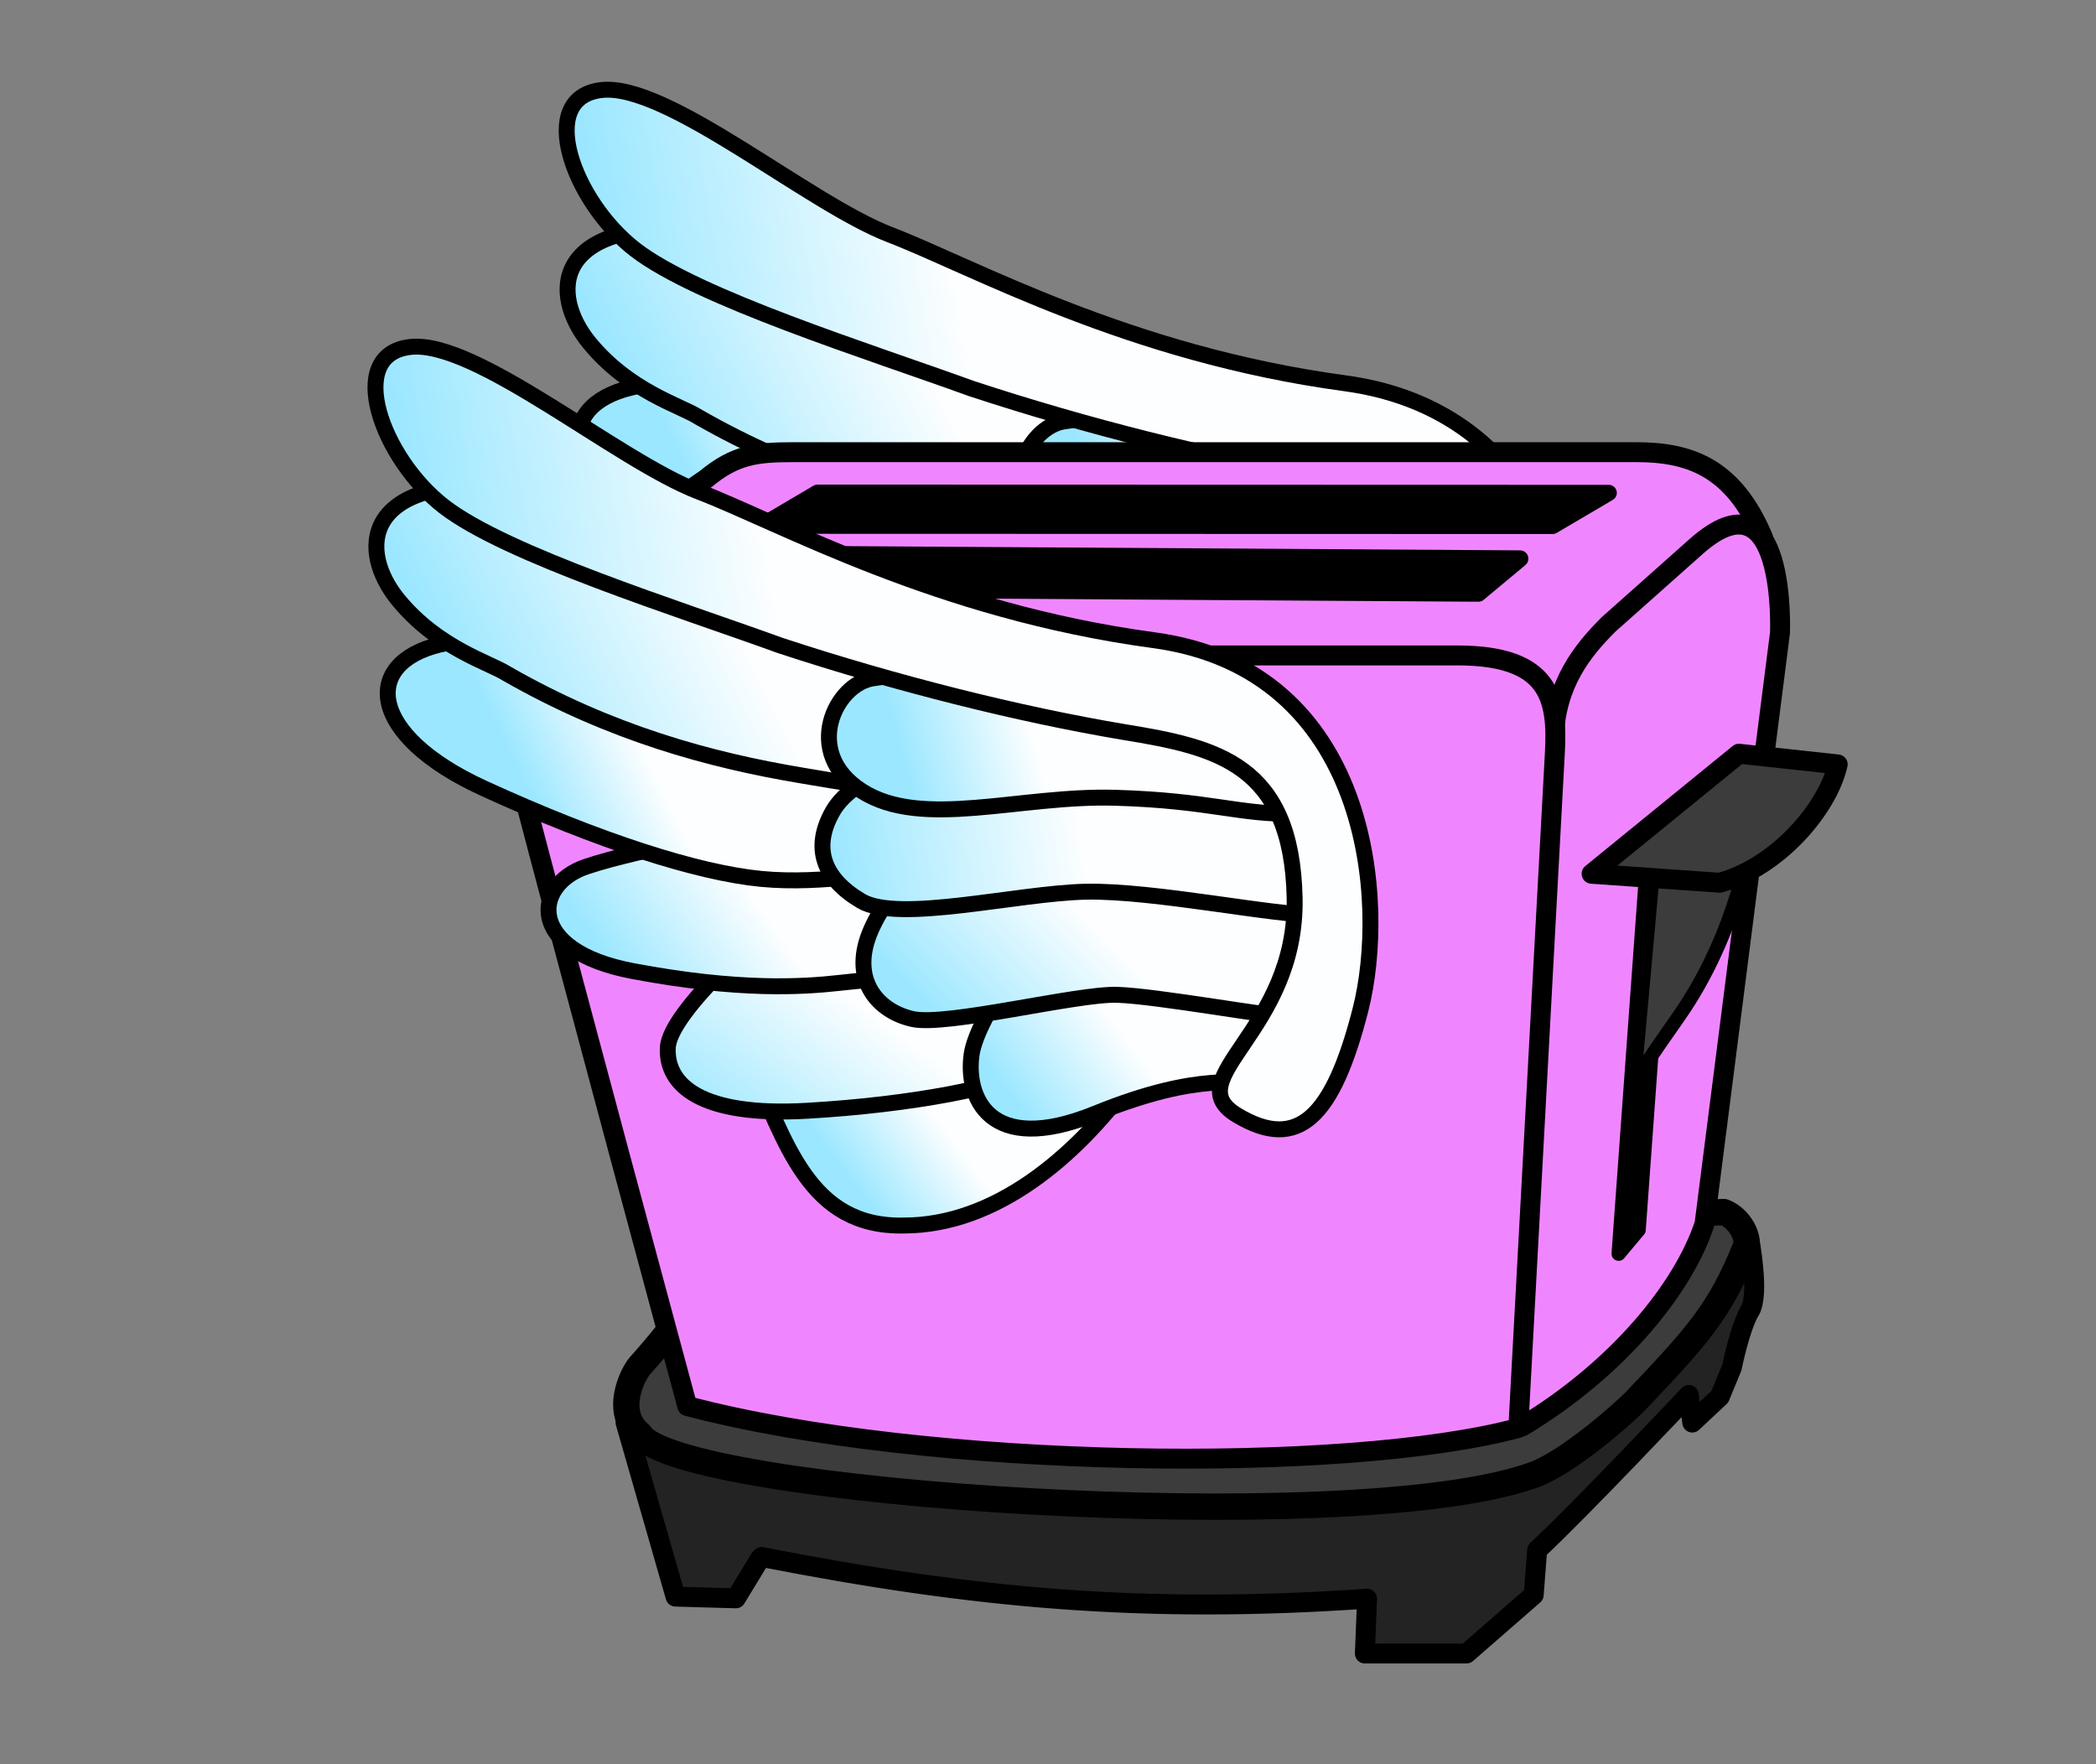
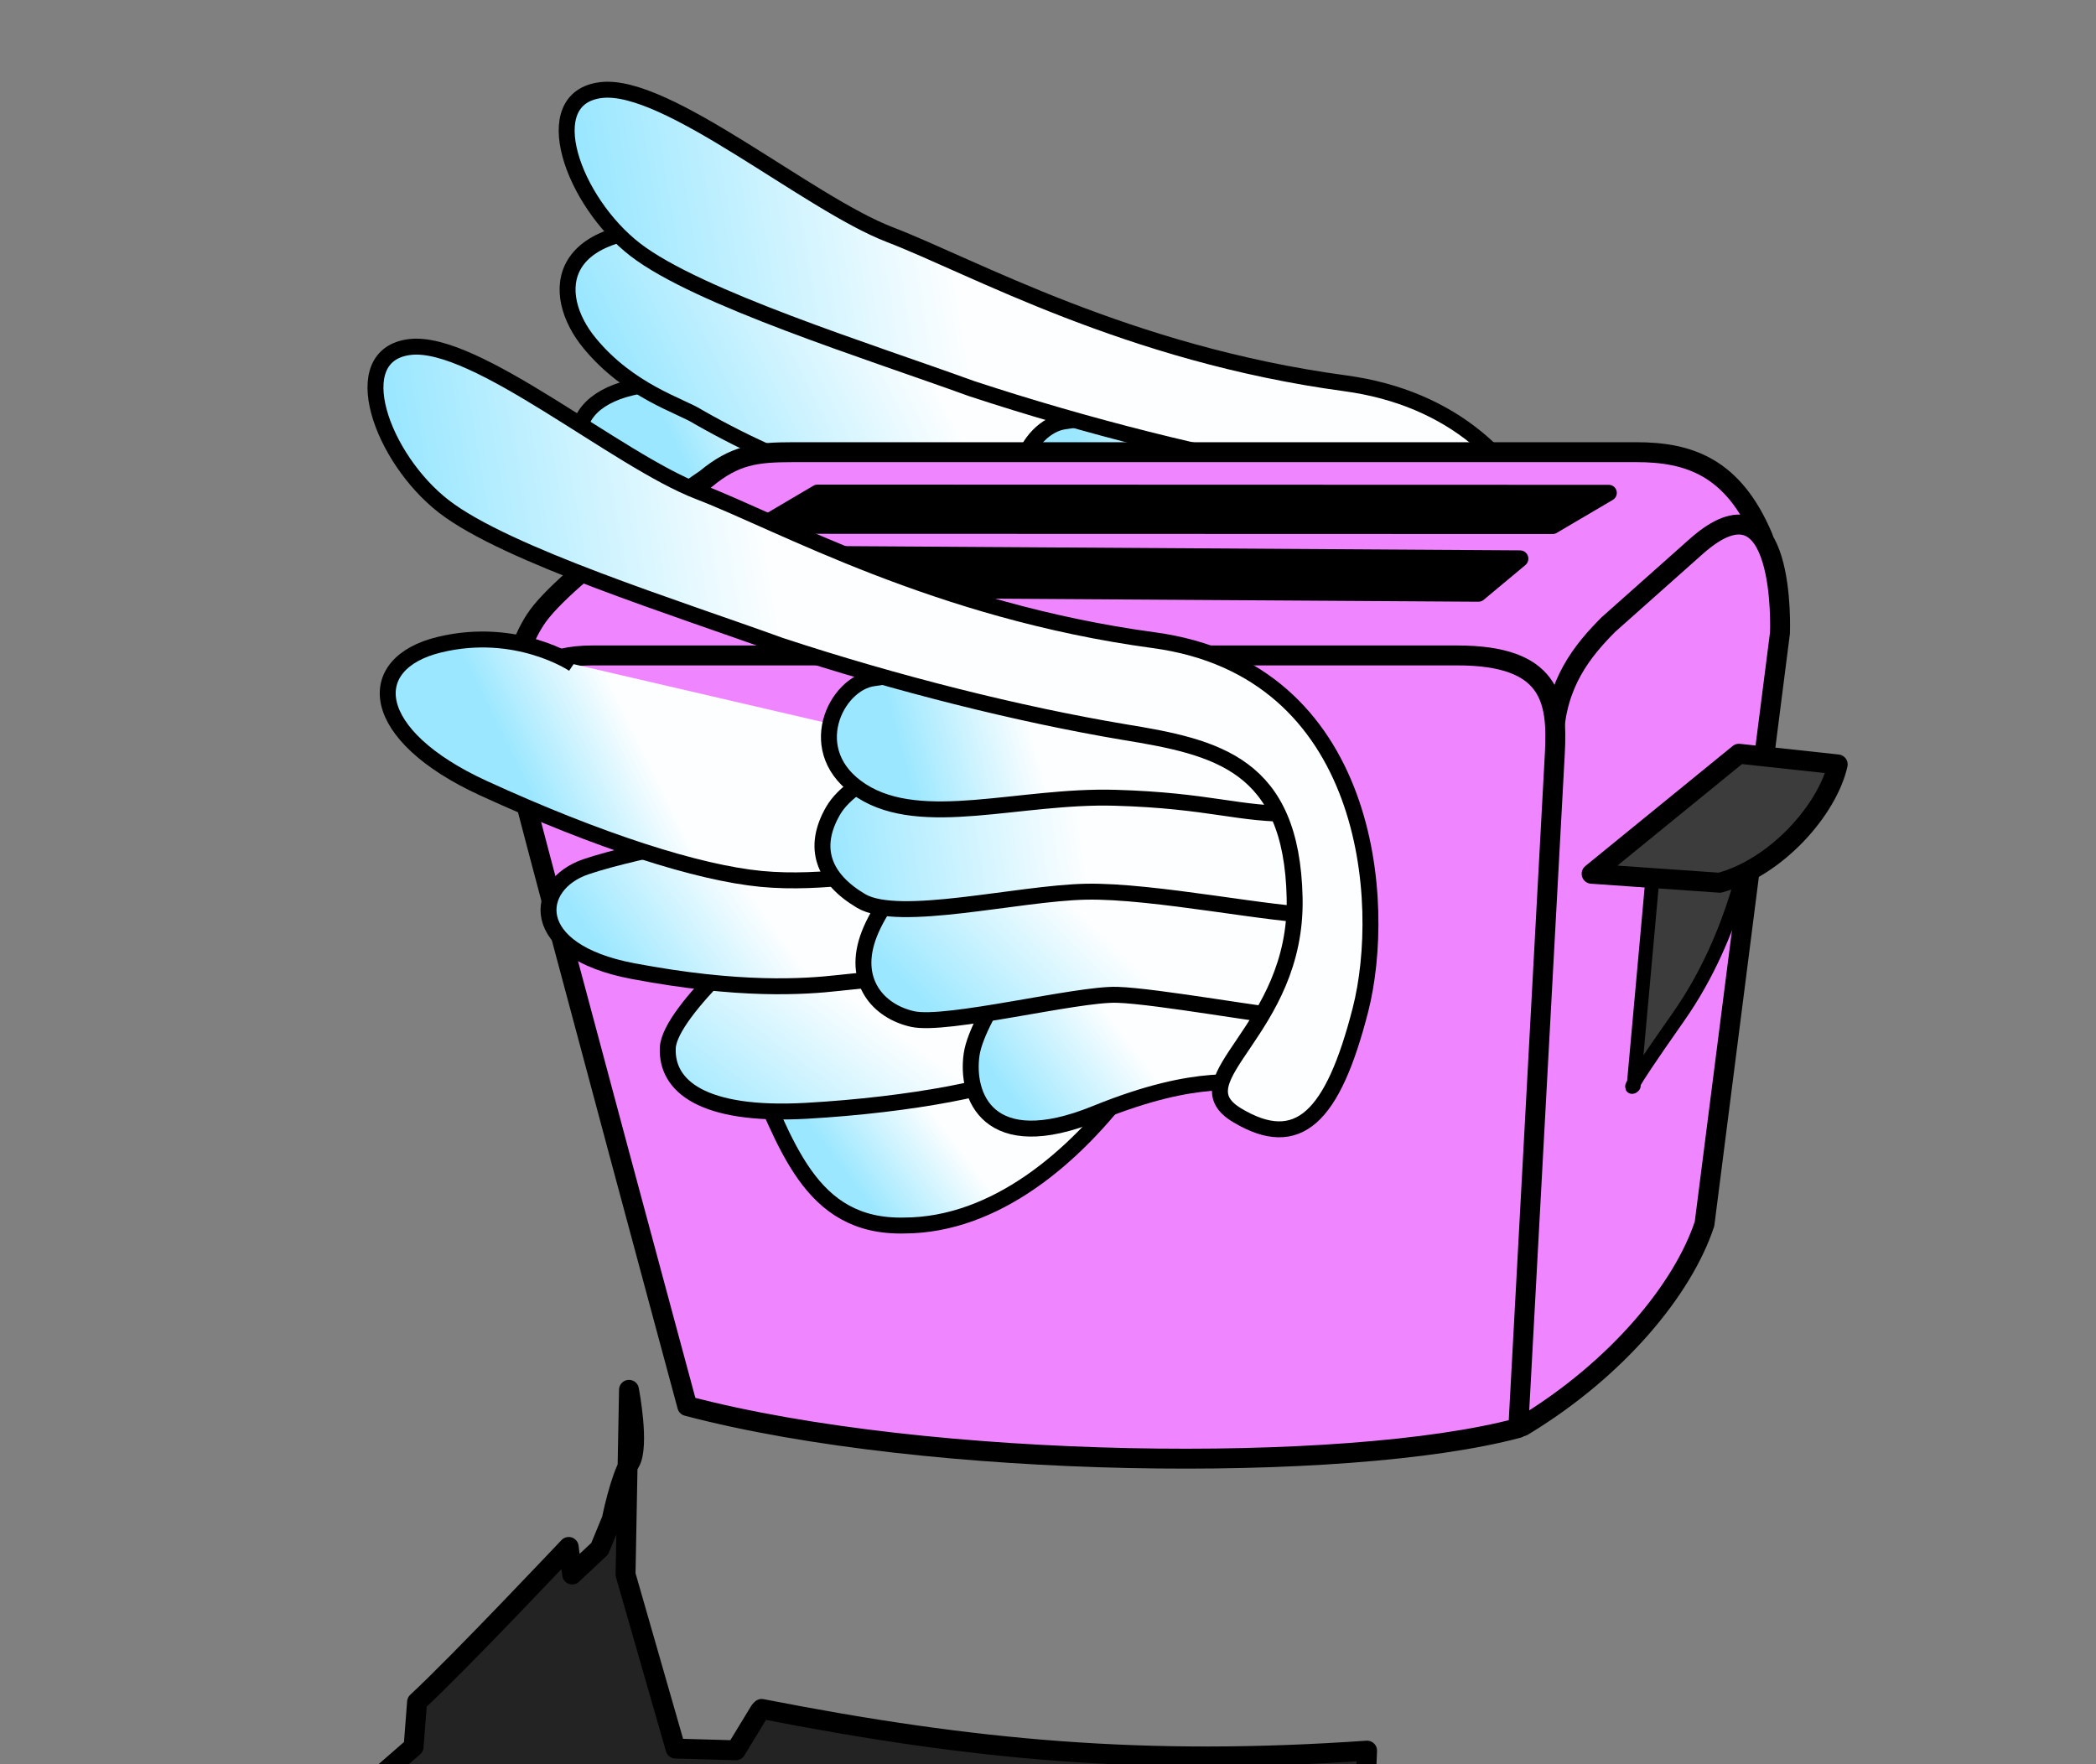
<svg xmlns="http://www.w3.org/2000/svg" xmlns:xlink="http://www.w3.org/1999/xlink" width="297mm" height="250mm" viewBox="0 0 1052.362 885.827">
  <rect x="0" y="0" width="1052.362" height="885.827" fill="#808080" stroke="none" />
  <defs>
    <linearGradient xlink:href="#a" id="z" x1="726.983" y1="324.819" x2="672.459" y2="297.91" gradientUnits="userSpaceOnUse" />
    <linearGradient id="h">
      <stop offset="0" stop-color="#54135d" />
      <stop offset="1" stop-color="#f086ff" />
    </linearGradient>
    <linearGradient id="g">
      <stop offset="0" stop-color="#54135d" />
      <stop offset="1" stop-color="#54135d" stop-opacity="0" />
    </linearGradient>
    <linearGradient id="f">
      <stop offset="0" stop-color="#54135d" />
      <stop offset="1" stop-color="#ce5ade" />
    </linearGradient>
    <linearGradient id="i">
      <stop offset="0" stop-color="red" />
      <stop offset="1" stop-color="red" stop-opacity=".322" />
    </linearGradient>
    <linearGradient id="e">
      <stop offset="0" stop-color="#ff0" />
      <stop offset="1" stop-color="#ff0" stop-opacity=".318" />
    </linearGradient>
    <linearGradient id="c">
      <stop offset="0" stop-color="#ff0" />
      <stop offset="1" stop-color="#ff0" stop-opacity=".196" />
    </linearGradient>
    <linearGradient id="d">
      <stop offset="0" stop-color="#006e00" />
      <stop offset="1" stop-color="#0f0" stop-opacity="0" />
    </linearGradient>
    <linearGradient id="b">
      <stop offset="0" stop-color="red" />
      <stop offset="1" stop-color="red" stop-opacity="0" />
    </linearGradient>
    <linearGradient id="a">
      <stop offset="0" stop-color="#9be7ff" />
      <stop offset="1" stop-color="#fcfeff" />
    </linearGradient>
    <linearGradient xlink:href="#a" id="u" x1="567.967" y1="505.152" x2="525.491" y2="473.024" gradientUnits="userSpaceOnUse" />
    <linearGradient xlink:href="#a" id="v" x1="646.885" y1="468.84" x2="588.552" y2="390.519" gradientUnits="userSpaceOnUse" />
    <linearGradient xlink:href="#a" id="w" x1="490.022" y1="460.055" x2="439.088" y2="421.165" gradientUnits="userSpaceOnUse" />
    <linearGradient xlink:href="#a" id="x" x1="693.16" y1="391.272" x2="629.736" y2="346.12" gradientUnits="userSpaceOnUse" />
    <linearGradient xlink:href="#a" id="y" x1="523.259" y1="419.532" x2="461.741" y2="357.307" gradientUnits="userSpaceOnUse" />
    <linearGradient id="j">
      <stop offset="0" stop-color="#f086ff" />
      <stop offset="1" stop-color="#f086ff" stop-opacity=".322" />
    </linearGradient>
    <linearGradient xlink:href="#a" id="A" x1="589.867" y1="328.009" x2="466.832" y2="309.624" gradientUnits="userSpaceOnUse" />
    <linearGradient xlink:href="#a" id="C" x1="555.079" y1="277.404" x2="491.439" y2="260.433" gradientUnits="userSpaceOnUse" />
    <linearGradient xlink:href="#a" id="D" x1="803.145" y1="146.243" x2="633.09" y2="117.56" gradientUnits="userSpaceOnUse" />
    <linearGradient xlink:href="#a" id="B" gradientUnits="userSpaceOnUse" x1="792.692" y1="210.825" x2="669.36" y2="148.921" />
    <linearGradient xlink:href="#a" id="k" x1="567.967" y1="505.152" x2="525.491" y2="473.024" gradientUnits="userSpaceOnUse" />
    <linearGradient xlink:href="#a" id="l" x1="646.885" y1="468.84" x2="588.552" y2="390.519" gradientUnits="userSpaceOnUse" />
    <linearGradient xlink:href="#a" id="m" x1="490.022" y1="460.055" x2="439.088" y2="421.165" gradientUnits="userSpaceOnUse" />
    <linearGradient xlink:href="#a" id="n" x1="693.16" y1="391.272" x2="629.736" y2="346.12" gradientUnits="userSpaceOnUse" />
    <linearGradient xlink:href="#a" id="o" x1="523.259" y1="419.532" x2="461.741" y2="357.307" gradientUnits="userSpaceOnUse" />
    <linearGradient xlink:href="#a" id="p" x1="726.983" y1="324.819" x2="672.459" y2="297.91" gradientUnits="userSpaceOnUse" />
    <linearGradient xlink:href="#a" id="q" x1="589.867" y1="328.009" x2="466.832" y2="309.624" gradientUnits="userSpaceOnUse" />
    <linearGradient xlink:href="#a" id="s" x1="555.079" y1="277.404" x2="491.439" y2="260.433" gradientUnits="userSpaceOnUse" />
    <linearGradient xlink:href="#a" id="t" x1="803.145" y1="146.243" x2="633.09" y2="117.56" gradientUnits="userSpaceOnUse" />
    <linearGradient xlink:href="#a" id="r" gradientUnits="userSpaceOnUse" x1="792.692" y1="210.825" x2="669.36" y2="148.921" />
  </defs>
  <g stroke-width="8" fill-rule="evenodd" stroke="#000">
    <path d="M441.183 438.01c27.699 37.571 67.733 71.648 113.439 71.736 47.755 1.093 59.283-41.38 78.189-83.62" fill="url(#k)" transform="matrix(-1 0 0 1 1104.529 -23.44)" />
    <path d="M494.675 374.674s-12.343 48.508-2.291 56.789c10.052 8.28 58.495 17.725 111.26 20.685 52.767 2.96 70.409-12.729 69.602-31.574-.807-18.845-52.383-62.183-52.383-62.183" fill="url(#l)" transform="matrix(-1 0 0 1 1104.529 -23.44)" />
    <path d="M333.826 377.217s30.191 55.427 41.295 59.223c11.104 3.796 29.323-4.883 83.449 17.112 54.126 21.996 65.085-9.088 62.14-29.62-2.945-20.532-36.91-64.099-36.91-64.099" fill="url(#m)" transform="matrix(-1 0 0 1 1104.529 -23.44)" />
    <path d="M503.428 325.514s16.814 56.243 26.359 56.941c9.544.698 39.976 3.547 57.666 5.507 17.689 1.96 49.792 4.168 103.417-5.977 53.625-10.146 50.012-43.345 23.458-52.372-26.553-9.027-89.496-19.827-89.496-19.827" fill="url(#n)" transform="matrix(-1 0 0 1 1104.529 -23.44)" />
    <path d="M326.336 337.417s19.486 68.362 31.908 67.954c12.422-.408 69.26-10.808 89.357-11.458 20.097-.65 85.678 15.96 102.727 12.166 17.048-3.795 31.002-18.981 21.73-42.718-9.274-23.737-36.772-47.31-36.772-47.31" fill="url(#o)" transform="matrix(-1 0 0 1 1104.529 -23.44)" />
    <path d="M720.538 227.895s28.405-19.199 67.36-9.776c38.953 9.423 36.007 45.418-22.129 72.07-58.136 26.654-107.677 42.46-139.345 45.519-31.668 3.059-64.24-4.355-73.468-3.776-9.23.579-40.028-55.78-40.028-55.78" fill="url(#p)" transform="matrix(-1 0 0 1 1104.529 -23.44)" />
    <path d="M350.974 277.192s-16.555 76.952-4.564 76.685c21.336.524 82.632-12.44 116.934-11.73 34.303.71 93.947 15.84 112.83 4.654 18.883-11.186 24.844-26.592 14.113-45.231-10.731-18.64-48.84-29.48-48.84-29.48" fill="url(#q)" transform="matrix(-1 0 0 1 1104.529 -23.44)" />
    <path d="M749.547 138.646c78.388-6.106 79.037 32.712 58.958 57.075-20.079 24.363-45.758 31.372-54.535 37.025-51.952 29.72-101.796 43.336-147.96 51.048-46.165 7.713-38.45 7.23-48.848-2.36-10.398-9.59-5.858-21.698-5.803-28.676.055-6.977 13.905-25.808 13.905-25.808" fill="url(#r)" transform="matrix(-1 0 0 1 1104.529 -23.44)" />
    <path d="M373.244 267.483s-43.923 34.771-15.55 35.49c28.372.72 42.932-6.616 90.957-7.992 48.024-1.376 96.953 15.978 127.234-3.4 30.281-19.378 13.064-54.22-6.043-56.624-16.041-2.019-24.286-7.344-24.286-7.344" fill="url(#s)" transform="matrix(-1 0 0 1 1104.529 -23.44)" />
    <path d="M325.481 401.482c-25.04-57.037-5.364-170.877 103.756-185.613 109.12-14.737 187.165-58.755 228.397-74.57 41.232-15.814 112.135-76.541 145.057-72.64 32.922 3.902 14.25 55.927-17.13 80.147-31.381 24.22-117.919 51.25-168.86 69.746-57.958 19.082-119.93 34.607-172.529 43.438-46.73 7.606-84.2 16.124-85.653 83.206-1.454 67.082 44.95 71.288 30.59 104.007-8.673 19.88-54.074-26.121-63.628-47.72z" fill="url(#t)" transform="matrix(-1 0 0 1 1104.529 -23.44)" />
  </g>
  <g stroke="#000" stroke-linecap="round" stroke-linejoin="round">
-     <path d="M315.808 697.803l19.265-30.98 543.123-45.31s5.446 28.338.441 36.49c-5.005 8.151-9.085 28.552-9.085 28.552l-6.056 14.709-13.844 12.978-1.73-13.843s-54.671 57.978-76.14 77.87l-1.73 22.496-33.745 29.418H685.26l1.126-27.516c-111.7 7.73-197.445-.114-303.955-20.937l-.865.865-12.113 19.9-30.283-.865-25.092-87.388z" fill="#232323" stroke-width="10" />
+     <path d="M315.808 697.803s5.446 28.338.441 36.49c-5.005 8.151-9.085 28.552-9.085 28.552l-6.056 14.709-13.844 12.978-1.73-13.843s-54.671 57.978-76.14 77.87l-1.73 22.496-33.745 29.418H685.26l1.126-27.516c-111.7 7.73-197.445-.114-303.955-20.937l-.865.865-12.113 19.9-30.283-.865-25.092-87.388z" fill="#232323" stroke-width="10" />
    <path d="M256.105 362.257s-2.098-28.176 12.594-51.033c14.693-22.857 85.653-70.738 85.653-70.738 14.635-12.087 25.07-13.46 44.05-13.46h423.14c26.322 0 48.673 7.29 63.627 42.827L797.42 413.84z" fill="#f086ff" stroke-width="10" />
-     <path d="M412.32 449.183l490.244-70.196c8.204 2.169 14.197 11.52 12.439 16.632-10.107 33.2-20.436 46.803-48.378 82.163-4.561 5.772-31.934 35.244-49.01 42.573-89.003 41.09-427.34 51.565-447.68 23.586-14.398-9.652-6.123-30.02-2.91-34.315 20.422-27.298 22.428-37.707 45.296-60.443z" transform="matrix(.995 .099 -.086 .996 0 141.732)" fill="#3c3c3c" stroke-width="13.234" />
    <path d="M780.163 370.412c.962-27.269 14.356-43.765 27.398-56.845l43.974-39.112c45.635-40.591 42.161 43.305 42.161 43.305l-37.887 296.698c-10.802 32.758-43.887 72.988-91.297 101.596" fill="#f086ff" stroke-width="10" />
    <path d="M366.317 278.007l396.872 2.496-20.912 17.436-396.871-2.497z" stroke-width="8.348" />
    <path d="M410.472 247.354l397.247.12-28.18 16.595-397.246-.119z" stroke-width="8.109" />
-     <path d="M826.395 440.367l10.03-11.986-13.699 189.094-10.03 11.986z" stroke-width="7.164" />
    <path d="M830.61 430.503l48.447-10.395s-6.405 47.822-36.32 90.425c-29.916 42.603-22.49 34.621-22.49 34.621z" fill="#3c3c3c" stroke-width="7" />
    <path d="M799.118 438.705l73.978-60.274 49.586 5.364c-5.019 22.362-30.35 51.578-59.269 59.41z" fill="#3c3c3c" stroke-width="10" />
    <path d="M297.338 329.082h434.384c46.693 0 50.41 21.87 48.944 48.945l-18.354 338.94c-86.222 23.122-296.419 20.82-417.253-11.012 0 0-62.442-231.074-84.43-315.692-6.818-26.244-8.76-61.18 36.71-61.18z" fill="#f086ff" stroke-width="10" />
  </g>
  <g stroke-width="8" fill-rule="evenodd" stroke="#000">
    <path d="M441.183 438.01c27.699 37.571 67.733 71.648 113.439 71.736 47.755 1.093 59.283-41.38 78.189-83.62" fill="url(#u)" transform="matrix(-1 0 0 1 1008.529 105.56)" />
    <path d="M494.675 374.674s-12.343 48.508-2.291 56.789c10.052 8.28 58.495 17.725 111.26 20.685 52.767 2.96 70.409-12.729 69.602-31.574-.807-18.845-52.383-62.183-52.383-62.183" fill="url(#v)" transform="matrix(-1 0 0 1 1008.529 105.56)" />
    <path d="M333.826 377.217s30.191 55.427 41.295 59.223c11.104 3.796 29.323-4.883 83.449 17.112 54.126 21.996 65.085-9.088 62.14-29.62-2.945-20.532-36.91-64.099-36.91-64.099" fill="url(#w)" transform="matrix(-1 0 0 1 1008.529 105.56)" />
    <path d="M503.428 325.514s16.814 56.243 26.359 56.941c9.544.698 39.976 3.547 57.666 5.507 17.689 1.96 49.792 4.168 103.417-5.977 53.625-10.146 50.012-43.345 23.458-52.372-26.553-9.027-89.496-19.827-89.496-19.827" fill="url(#x)" transform="matrix(-1 0 0 1 1008.529 105.56)" />
    <path d="M326.336 337.417s19.486 68.362 31.908 67.954c12.422-.408 69.26-10.808 89.357-11.458 20.097-.65 85.678 15.96 102.727 12.166 17.048-3.795 31.002-18.981 21.73-42.718-9.274-23.737-36.772-47.31-36.772-47.31" fill="url(#y)" transform="matrix(-1 0 0 1 1008.529 105.56)" />
    <path d="M720.538 227.895s28.405-19.199 67.36-9.776c38.953 9.423 36.007 45.418-22.129 72.07-58.136 26.654-107.677 42.46-139.345 45.519-31.668 3.059-64.24-4.355-73.468-3.776-9.23.579-40.028-55.78-40.028-55.78" fill="url(#z)" transform="matrix(-1 0 0 1 1008.529 105.56)" />
    <path d="M350.974 277.192s-16.555 76.952-4.564 76.685c21.336.524 82.632-12.44 116.934-11.73 34.303.71 93.947 15.84 112.83 4.654 18.883-11.186 24.844-26.592 14.113-45.231-10.731-18.64-48.84-29.48-48.84-29.48" fill="url(#A)" transform="matrix(-1 0 0 1 1008.529 105.56)" />
-     <path d="M749.547 138.646c78.388-6.106 79.037 32.712 58.958 57.075-20.079 24.363-45.758 31.372-54.535 37.025-51.952 29.72-101.796 43.336-147.96 51.048-46.165 7.713-38.45 7.23-48.848-2.36-10.398-9.59-5.858-21.698-5.803-28.676.055-6.977 13.905-25.808 13.905-25.808" fill="url(#B)" transform="matrix(-1 0 0 1 1008.529 105.56)" />
    <path d="M373.244 267.483s-43.923 34.771-15.55 35.49c28.372.72 42.932-6.616 90.957-7.992 48.024-1.376 96.953 15.978 127.234-3.4 30.281-19.378 13.064-54.22-6.043-56.624-16.041-2.019-24.286-7.344-24.286-7.344" fill="url(#C)" transform="matrix(-1 0 0 1 1008.529 105.56)" />
    <path d="M325.481 401.482c-13.782-53.825-5.364-170.877 103.756-185.613 109.12-14.737 187.165-58.755 228.397-74.57 41.232-15.814 112.135-76.541 145.057-72.64 32.922 3.902 14.25 55.927-17.13 80.147-31.381 24.22-117.919 51.25-168.86 69.746-57.958 19.082-119.93 34.607-172.529 43.438-46.73 7.606-84.2 16.124-85.653 83.206-1.454 67.082 59.54 90.808 28.86 109.199-30.68 18.39-48.115.913-61.898-52.913z" fill="url(#D)" transform="matrix(-1 0 0 1 1008.529 105.56)" />
  </g>
</svg>